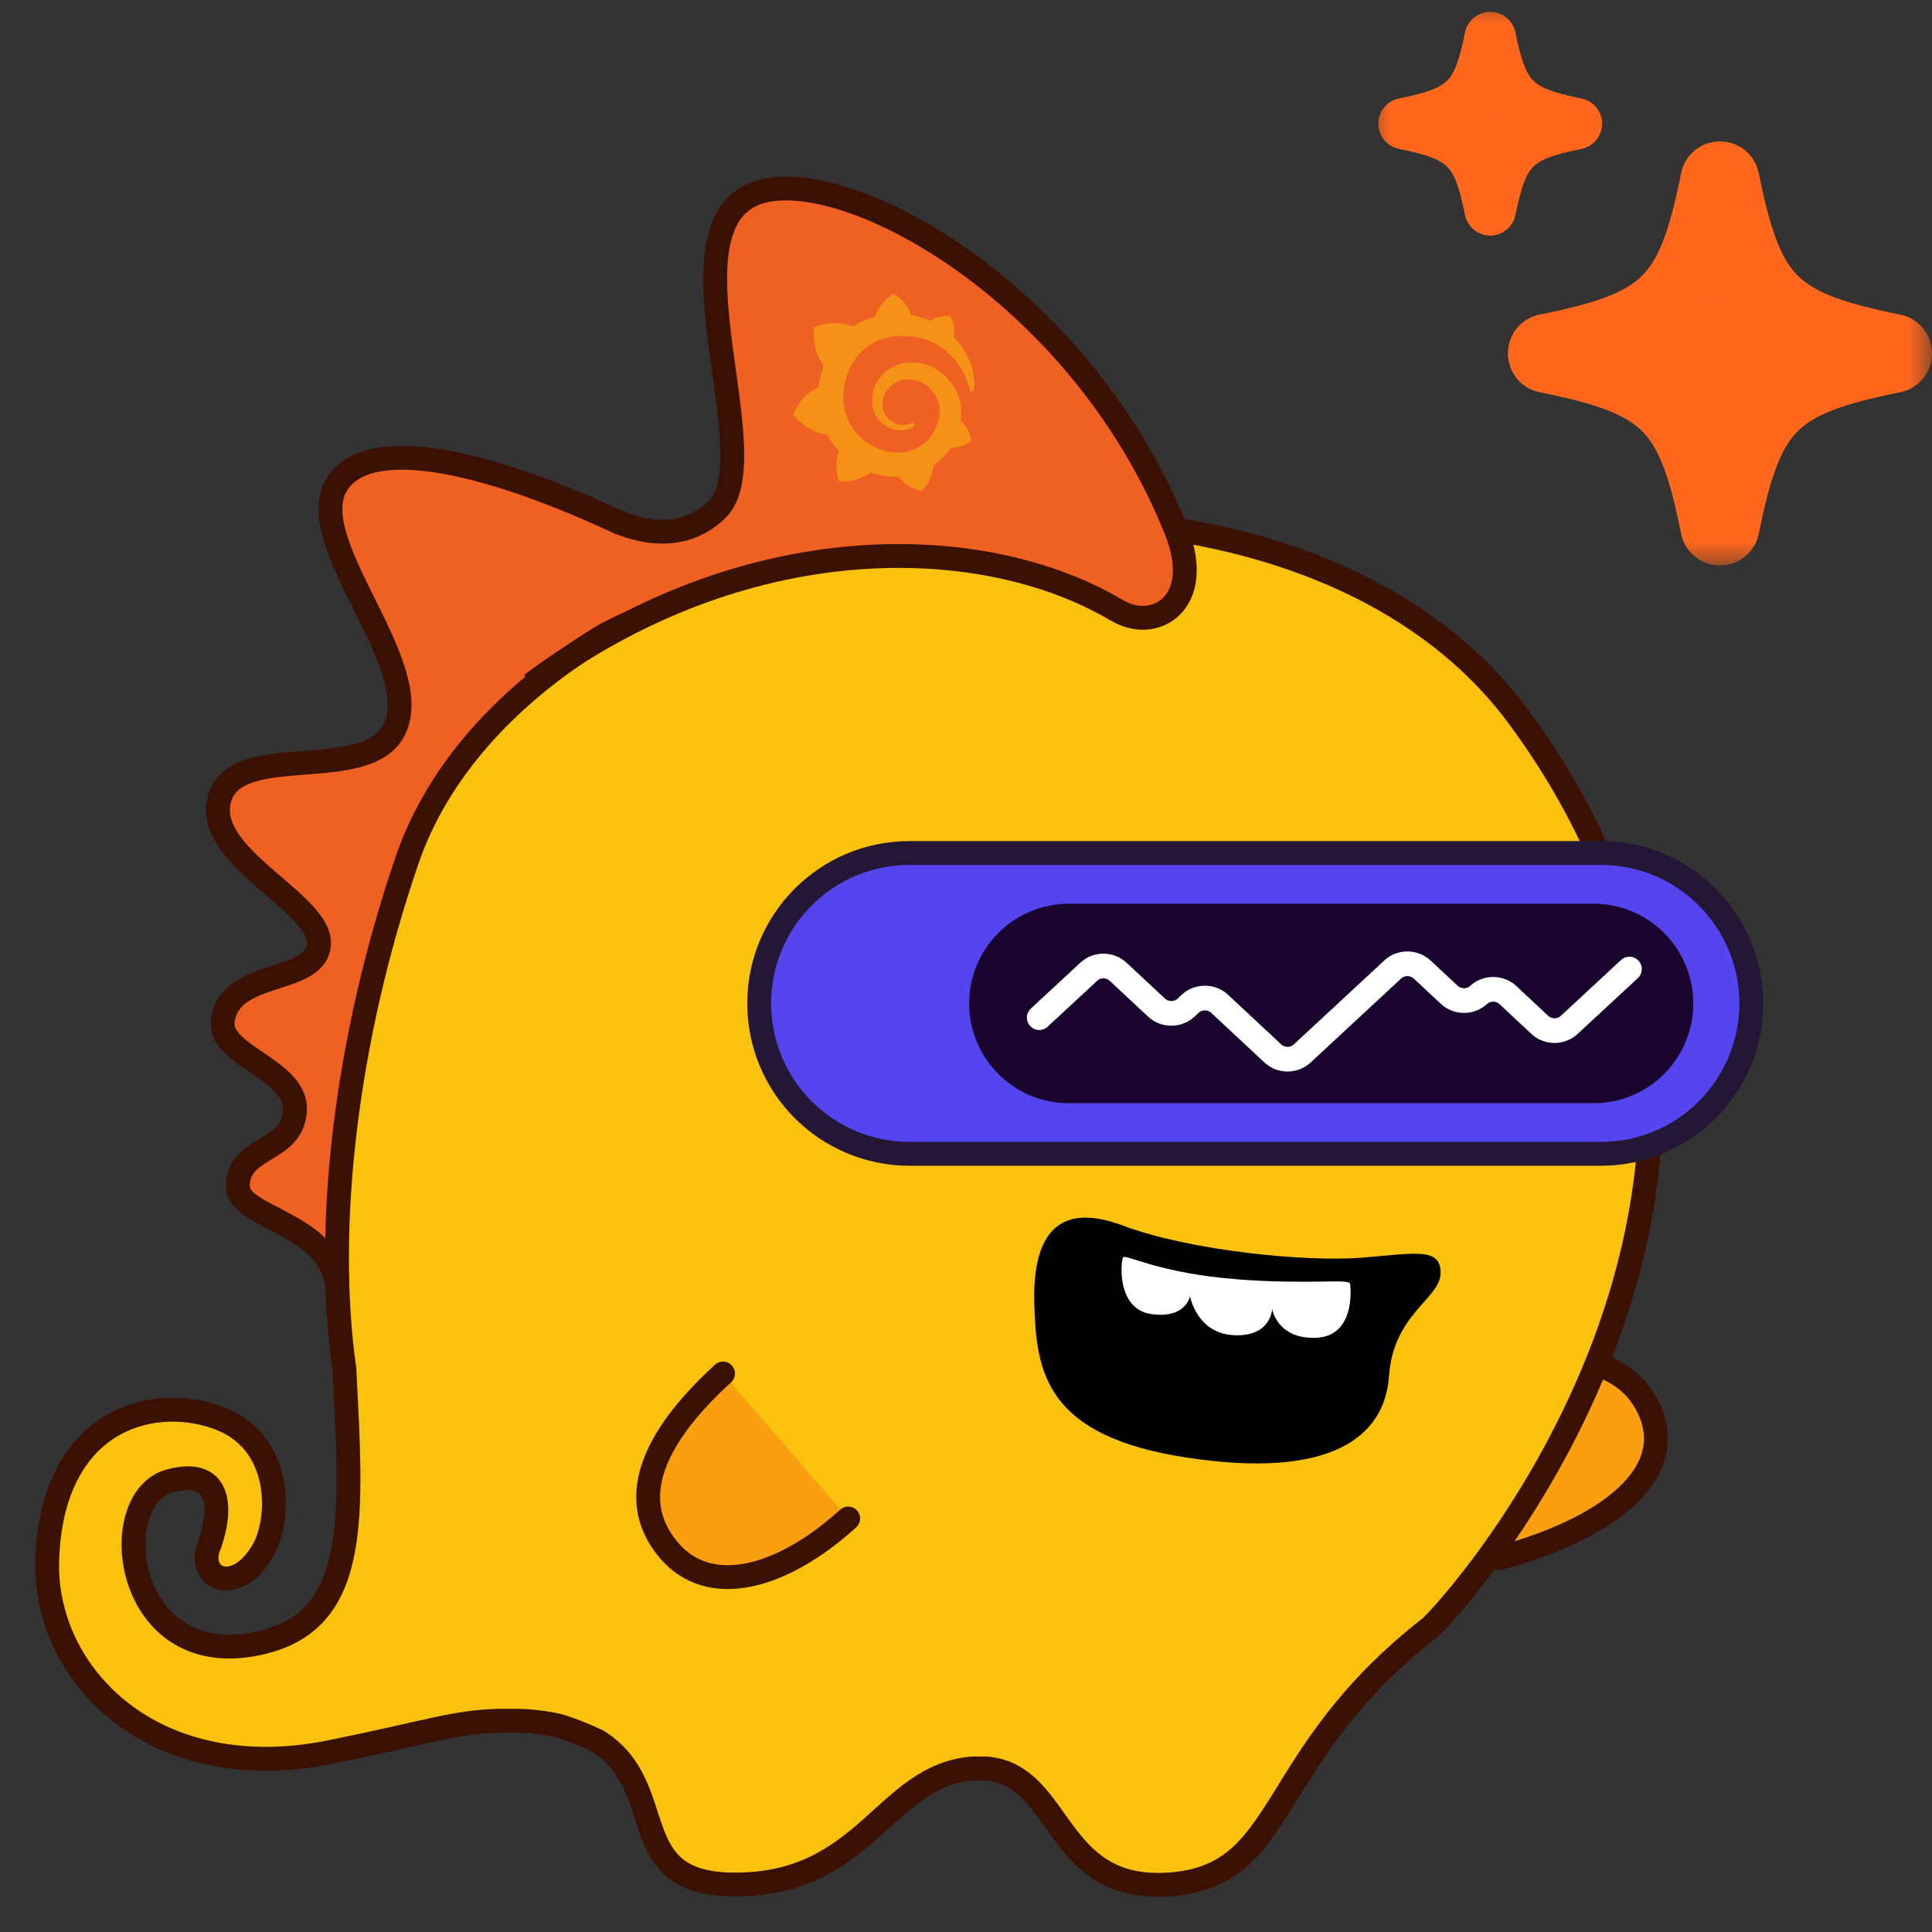
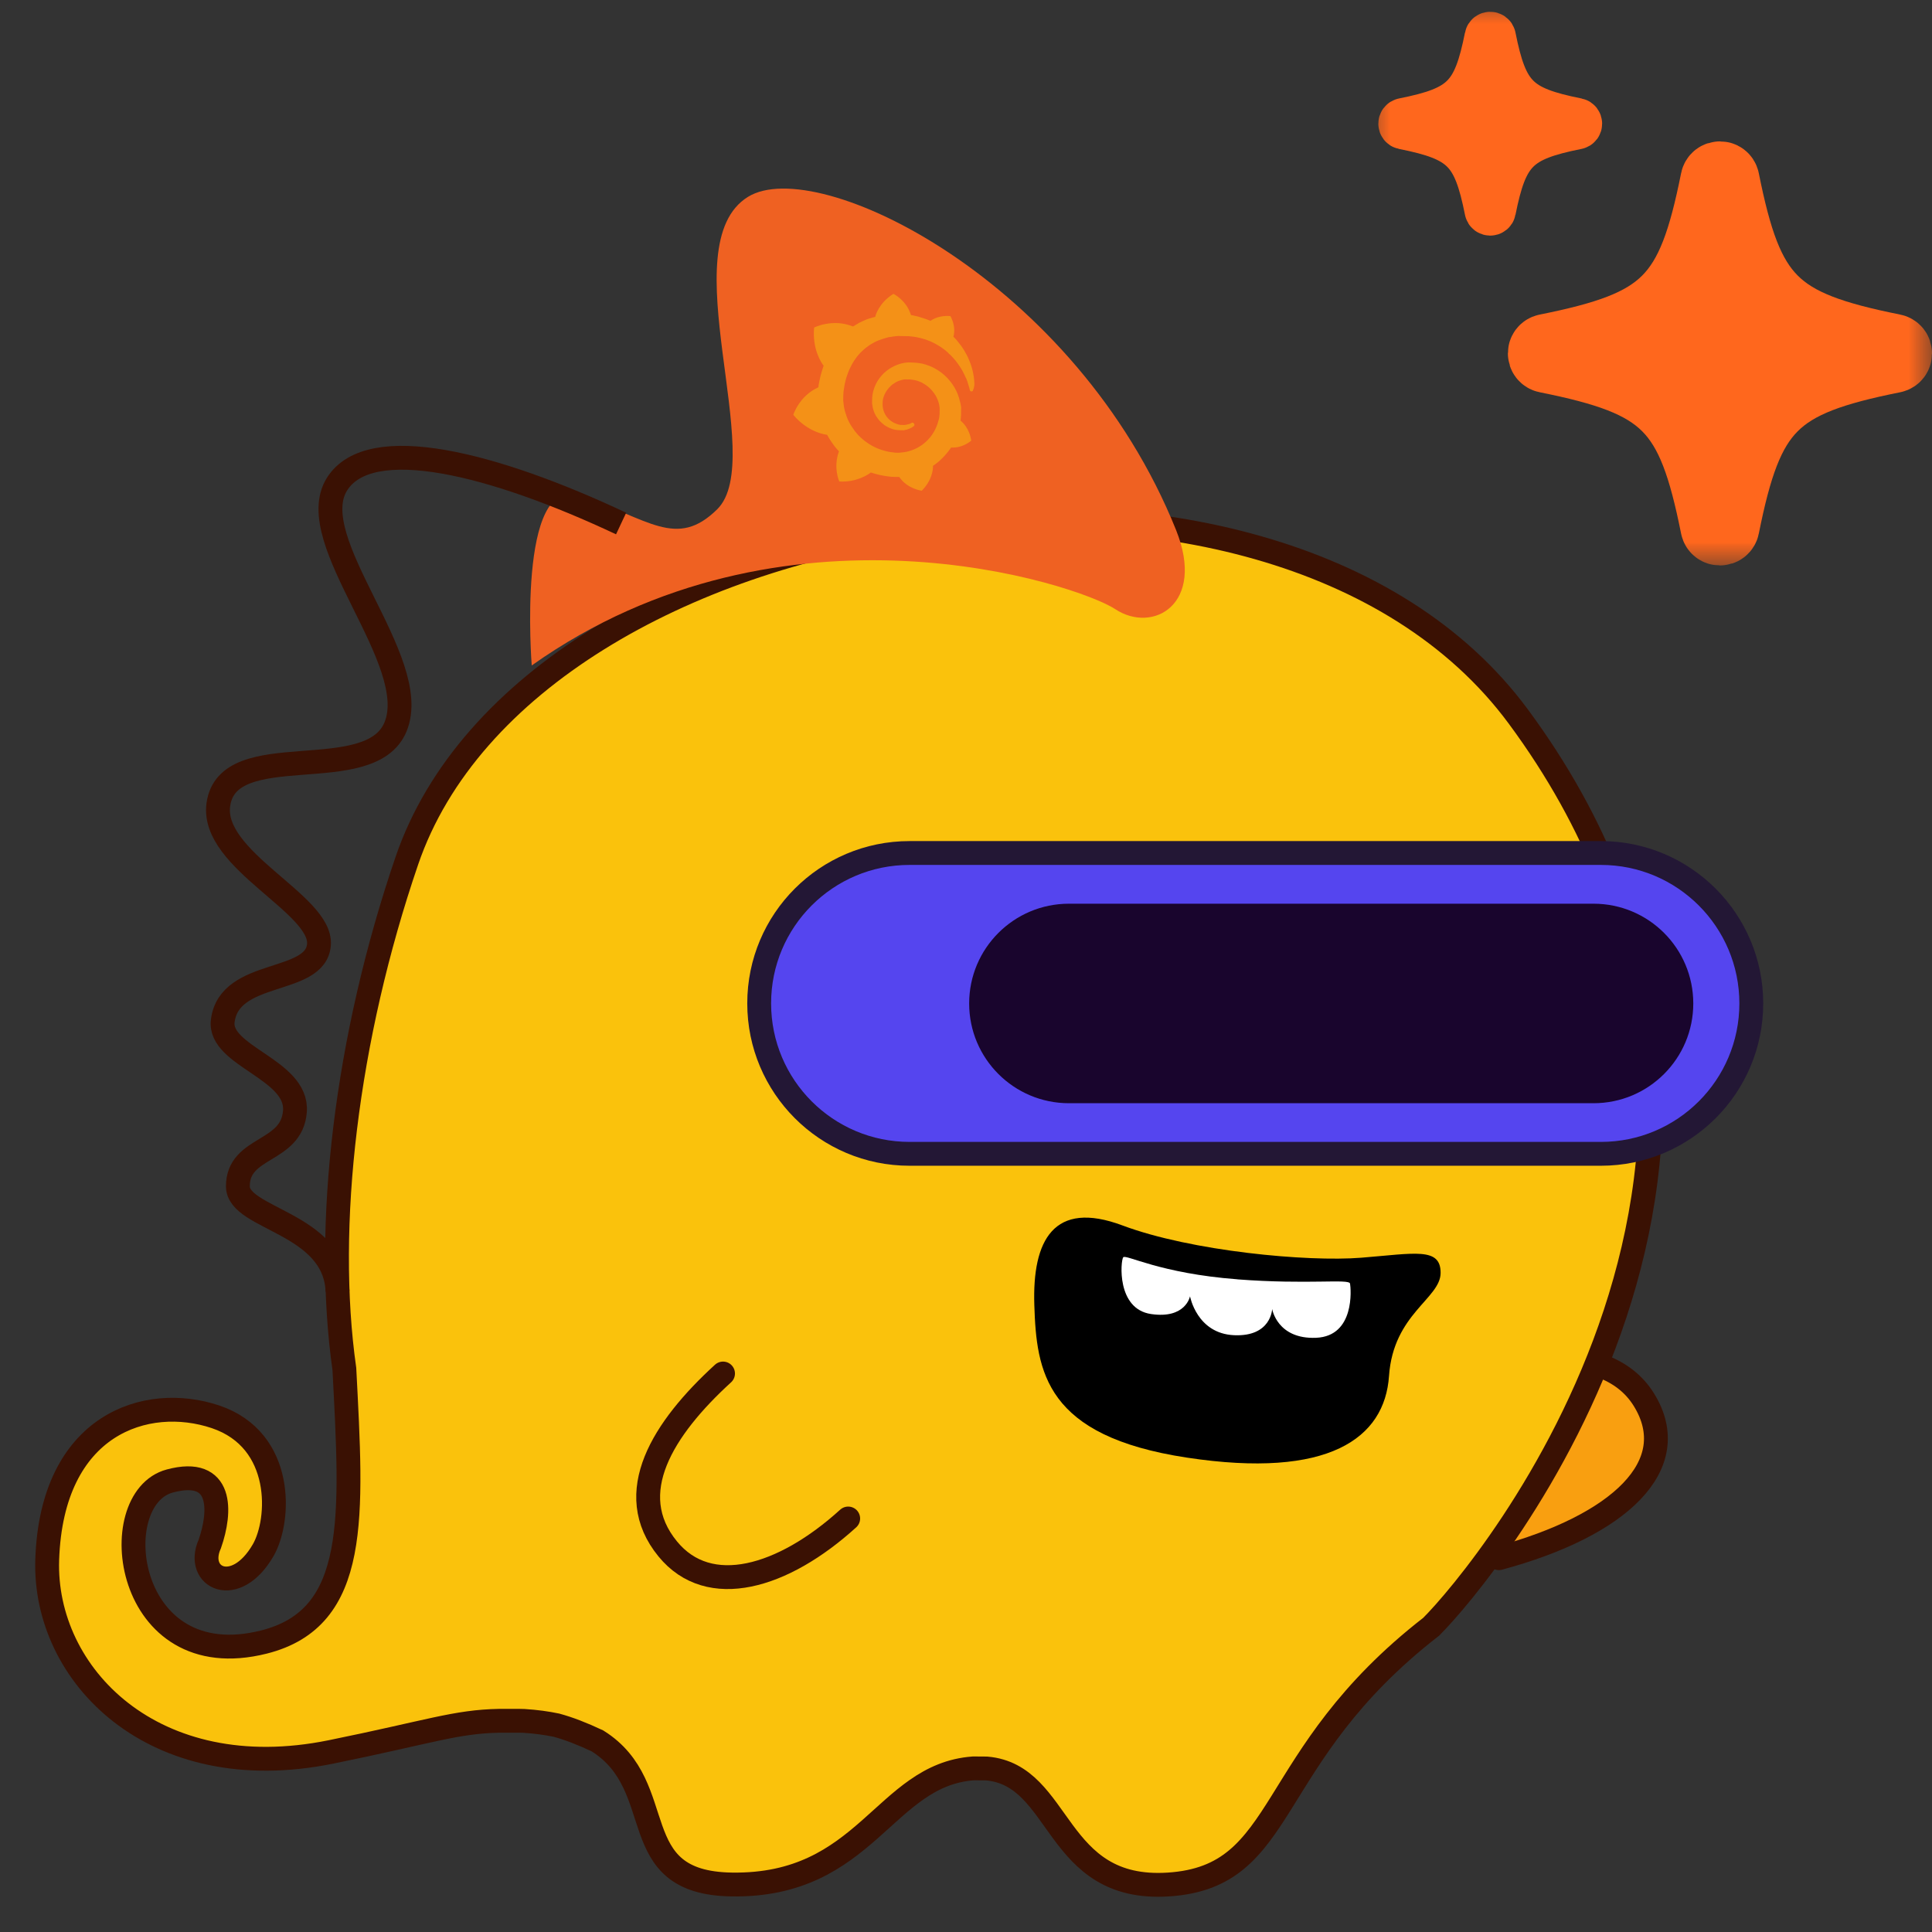
<svg xmlns="http://www.w3.org/2000/svg" width="41" height="41" viewBox="0 0 41 41" fill="none">
  <rect x="0" y="0" width="41" height="41" fill="#333333" stroke="none" />
  <path d="M30.626 29.485C31.577 28.836 34.028 28.315 34.886 29.704C35.745 31.093 34.362 32.38 31.809 33.067" fill="#F99F10" />
  <path d="M30.626 29.485C31.577 28.836 34.028 28.315 34.886 29.704C35.745 31.093 34.362 32.38 31.809 33.067" stroke="#3A1103" stroke-width="0.506" stroke-miterlimit="10" stroke-linecap="round" />
-   <path d="M15.025 12.17C11.881 9.979 7.86 9.487 7.152 10.273C6.578 10.911 8.746 14.401 8.395 15.421C8.045 16.441 4.97 15.781 4.633 17.078C4.474 17.695 6.833 19.182 6.769 20.043C6.706 20.903 4.885 20.66 4.751 21.774C4.661 22.523 6.323 22.688 6.26 23.581C6.196 24.473 4.996 24.31 5.049 25.174C5.091 25.876 6.403 25.414 6.754 26.593C7.105 27.773 15.026 12.17 15.026 12.17H15.025Z" fill="#EF6122" />
  <path d="M1.002 33.1C1.098 30.215 3.111 29.575 4.574 30.067C6.035 30.56 5.954 32.259 5.585 32.898C4.995 33.918 4.129 33.478 4.453 32.763C4.692 32.078 4.737 31.126 3.604 31.429C2.196 31.806 2.635 35.591 5.599 34.847C7.629 34.337 7.47 32.188 7.308 29.052C6.876 26.019 7.344 22.041 8.634 18.266C11.248 10.616 26.994 8.13 32.221 15.206C39.011 24.397 31.523 33.375 30.372 34.522C26.784 37.306 27.366 39.825 24.796 39.992C22.353 40.151 22.554 37.669 20.938 37.53C20.843 37.53 20.748 37.53 20.653 37.528C18.756 37.668 18.39 40.033 15.53 39.992C13.199 39.958 14.237 37.922 12.68 36.945C12.353 36.791 12.07 36.682 11.809 36.611C11.603 36.568 11.375 36.536 11.116 36.52C11.057 36.516 10.698 36.518 10.593 36.518C9.668 36.535 9.113 36.754 7.022 37.179C3.256 37.945 0.921 35.541 1.002 33.1Z" fill="#FAC20C" stroke="#3A1103" stroke-width="0.506" stroke-miterlimit="10" />
  <path d="M11.284 14.122C16.638 10.329 22.87 12.401 23.667 12.927C24.463 13.453 25.592 12.828 24.958 11.248C22.833 5.957 17.35 3.266 15.874 4.177C14.223 5.196 16.299 9.741 15.221 10.807C14.355 11.662 13.765 11.008 12.293 10.515C10.963 10.069 11.284 14.122 11.284 14.122Z" fill="#EF6122" />
  <path d="M19.302 24.486H33.973C35.736 24.486 37.165 23.057 37.165 21.294C37.165 19.532 35.736 18.102 33.973 18.102H19.302C17.54 18.102 16.111 19.531 16.111 21.293C16.111 23.056 17.54 24.486 19.302 24.486Z" fill="#5545EF" stroke="#231735" stroke-width="0.506" stroke-miterlimit="10" />
  <path d="M22.684 23.412H33.817C34.986 23.412 35.934 22.464 35.934 21.295C35.934 20.126 34.986 19.178 33.817 19.178H22.684C21.515 19.178 20.567 20.126 20.567 21.295C20.567 22.464 21.515 23.412 22.684 23.412Z" fill="#19052D" />
-   <path d="M22.054 21.596L23.107 20.62C23.278 20.46 23.555 20.461 23.726 20.62L24.547 21.386C24.719 21.545 24.996 21.545 25.167 21.386L25.26 21.299C25.431 21.14 25.708 21.141 25.879 21.299L27.014 22.358C27.185 22.517 27.462 22.517 27.633 22.358L29.558 20.572C29.729 20.413 30.006 20.414 30.177 20.572L30.759 21.114C30.93 21.274 31.207 21.274 31.378 21.114C31.549 20.955 31.826 20.956 31.997 21.114L32.68 21.752C32.851 21.911 33.128 21.911 33.299 21.752L34.579 20.565" stroke="white" stroke-width="0.524" stroke-miterlimit="10" stroke-linecap="round" />
-   <path d="M18 32.225C16.619 33.48 15.048 33.944 14.17 32.87C13.199 31.684 14.072 30.31 15.344 29.148" fill="#F99F10" />
  <path d="M18 32.225C16.619 33.48 15.048 33.944 14.17 32.87C13.199 31.684 14.072 30.31 15.344 29.148" stroke="#3A1103" stroke-width="0.506" stroke-miterlimit="10" stroke-linecap="round" />
  <path d="M13.181 11.11C10.482 9.84 7.849 9.166 7.152 10.274C6.398 11.473 8.968 14.017 8.395 15.422C7.858 16.736 4.83 15.608 4.633 17.079C4.476 18.257 6.832 19.183 6.769 20.044C6.706 20.904 4.862 20.553 4.727 21.668C4.637 22.417 6.323 22.689 6.259 23.581C6.195 24.474 5.048 24.31 5.048 25.175C5.048 25.88 7.104 25.94 7.163 27.405" stroke="#3A1103" stroke-width="0.506" stroke-miterlimit="10" />
-   <path d="M23.667 12.928C24.463 13.454 25.592 12.829 24.958 11.249C22.833 5.958 17.512 3.257 15.874 4.178C14.154 5.144 16.299 9.742 15.221 10.808C14.618 11.403 13.827 11.377 13.102 11.073" stroke="#3A1103" stroke-width="0.506" stroke-miterlimit="10" />
-   <path d="M23.698 12.951C20.834 11.253 15.769 11.163 11.276 14.523" stroke="#3A1103" stroke-width="0.506" stroke-miterlimit="10" />
  <path d="M21.95 27.694C21.905 26.323 22.36 25.459 23.821 26.006C25.281 26.553 27.744 26.782 28.884 26.691C30.025 26.6 30.572 26.462 30.572 27.011C30.572 27.559 29.569 27.877 29.477 29.2C29.386 30.523 28.2 31.39 25.189 30.933C22.178 30.477 21.995 29.109 21.95 27.694Z" fill="black" />
  <path d="M26.26 27.15C27.768 27.265 28.631 27.132 28.65 27.24C28.669 27.348 28.758 28.354 27.931 28.39C27.104 28.425 26.997 27.779 26.997 27.779C26.997 27.779 26.979 28.371 26.188 28.335C25.398 28.3 25.254 27.509 25.254 27.509C25.254 27.509 25.164 27.994 24.428 27.886C23.691 27.779 23.781 26.755 23.836 26.682C23.89 26.61 24.608 27.024 26.262 27.149L26.26 27.15Z" fill="white" />
  <path d="M20.676 8.104C20.672 8.032 20.661 7.955 20.64 7.865C20.619 7.774 20.584 7.679 20.537 7.575C20.488 7.475 20.423 7.365 20.339 7.265C20.308 7.223 20.273 7.182 20.233 7.146C20.296 6.912 20.168 6.707 20.168 6.707C19.943 6.69 19.802 6.769 19.748 6.808C19.739 6.804 19.73 6.799 19.721 6.799C19.685 6.785 19.644 6.766 19.604 6.756C19.564 6.742 19.523 6.732 19.483 6.718C19.443 6.708 19.398 6.699 19.353 6.689C19.344 6.689 19.34 6.689 19.331 6.684C19.237 6.371 18.96 6.236 18.96 6.236C18.646 6.429 18.578 6.707 18.578 6.707C18.578 6.707 18.578 6.712 18.574 6.725C18.555 6.729 18.538 6.734 18.519 6.738C18.497 6.746 18.469 6.755 18.447 6.759C18.424 6.768 18.397 6.776 18.374 6.785C18.329 6.807 18.279 6.828 18.233 6.85C18.188 6.877 18.142 6.903 18.102 6.929C18.097 6.924 18.093 6.925 18.093 6.925C17.663 6.755 17.277 6.951 17.277 6.951C17.233 7.41 17.435 7.707 17.479 7.761C17.469 7.788 17.46 7.819 17.451 7.846C17.417 7.95 17.393 8.057 17.373 8.169C17.373 8.187 17.368 8.201 17.368 8.219C16.959 8.401 16.835 8.804 16.835 8.804C17.162 9.193 17.553 9.227 17.553 9.227C17.601 9.318 17.658 9.4 17.72 9.482C17.747 9.514 17.773 9.546 17.804 9.578C17.677 9.923 17.811 10.218 17.811 10.218C18.185 10.238 18.431 10.066 18.481 10.027C18.517 10.04 18.558 10.05 18.593 10.06C18.706 10.093 18.823 10.109 18.94 10.12C18.967 10.12 18.998 10.12 19.025 10.121L19.039 10.121H19.048L19.066 10.122L19.084 10.122C19.255 10.377 19.561 10.414 19.561 10.414C19.785 10.188 19.798 9.959 19.799 9.909L19.799 9.905V9.895V9.886C19.845 9.855 19.891 9.82 19.932 9.785C20.019 9.705 20.101 9.617 20.166 9.523C20.17 9.514 20.18 9.506 20.184 9.497C20.432 9.514 20.611 9.351 20.611 9.351C20.574 9.093 20.428 8.965 20.397 8.937L20.392 8.933L20.388 8.932C20.388 8.932 20.384 8.932 20.384 8.928C20.384 8.914 20.389 8.896 20.389 8.883C20.39 8.856 20.395 8.829 20.395 8.798L20.395 8.775V8.766L20.395 8.761L20.395 8.752L20.396 8.734L20.396 8.712L20.396 8.689L20.397 8.667L20.397 8.644L20.393 8.622C20.389 8.594 20.384 8.563 20.376 8.536C20.351 8.422 20.312 8.318 20.255 8.222C20.199 8.127 20.128 8.04 20.048 7.967C19.968 7.893 19.879 7.837 19.785 7.791C19.691 7.749 19.593 7.715 19.494 7.704C19.444 7.699 19.395 7.694 19.345 7.693L19.327 7.692L19.323 7.692C19.323 7.692 19.314 7.692 19.318 7.692L19.309 7.692L19.291 7.691L19.273 7.691C19.246 7.695 19.224 7.695 19.197 7.699C19.097 7.715 19.007 7.75 18.92 7.798C18.838 7.846 18.765 7.903 18.706 7.974C18.646 8.041 18.6 8.117 18.567 8.197C18.534 8.278 18.514 8.359 18.509 8.44L18.508 8.498L18.508 8.512L18.507 8.53L18.507 8.557C18.51 8.597 18.519 8.638 18.527 8.674C18.548 8.751 18.579 8.819 18.623 8.874C18.662 8.933 18.715 8.979 18.769 9.021C18.822 9.058 18.88 9.085 18.938 9.105C18.996 9.124 19.051 9.129 19.105 9.13L19.123 9.13H19.132H19.141L19.159 9.131L19.163 9.131L19.168 9.131H19.177C19.186 9.131 19.19 9.132 19.195 9.127C19.199 9.128 19.209 9.123 19.213 9.123C19.227 9.119 19.236 9.119 19.249 9.115C19.272 9.106 19.294 9.098 19.317 9.089C19.34 9.08 19.358 9.067 19.376 9.054C19.381 9.05 19.385 9.045 19.39 9.045C19.408 9.032 19.413 9.005 19.395 8.987C19.382 8.968 19.359 8.964 19.341 8.977C19.336 8.981 19.332 8.981 19.327 8.985C19.314 8.994 19.296 8.998 19.277 9.003C19.259 9.007 19.241 9.011 19.223 9.015C19.214 9.015 19.205 9.019 19.196 9.019L19.182 9.019L19.169 9.019L19.155 9.018L19.137 9.018L19.133 9.018H19.124L19.11 9.017C19.07 9.012 19.025 8.998 18.985 8.979C18.945 8.961 18.904 8.933 18.869 8.901C18.834 8.869 18.802 8.828 18.781 8.787C18.759 8.742 18.742 8.696 18.734 8.642C18.73 8.615 18.73 8.592 18.73 8.565L18.731 8.543L18.731 8.538L18.731 8.534V8.525C18.731 8.511 18.736 8.498 18.736 8.484C18.756 8.376 18.817 8.27 18.904 8.19C18.926 8.167 18.949 8.15 18.972 8.137C18.995 8.119 19.022 8.106 19.049 8.093C19.077 8.08 19.104 8.072 19.136 8.063C19.163 8.055 19.195 8.05 19.226 8.051L19.271 8.052H19.28L19.294 8.052L19.303 8.052L19.307 8.053L19.321 8.053C19.352 8.058 19.388 8.063 19.419 8.068C19.482 8.082 19.545 8.106 19.603 8.143C19.719 8.208 19.816 8.314 19.878 8.436C19.908 8.5 19.93 8.563 19.937 8.631C19.941 8.649 19.941 8.667 19.941 8.681L19.941 8.694L19.941 8.708L19.94 8.721L19.94 8.735V8.744L19.94 8.757L19.939 8.789C19.939 8.807 19.934 8.824 19.934 8.842C19.933 8.86 19.929 8.878 19.924 8.896C19.919 8.915 19.914 8.932 19.909 8.95C19.9 8.986 19.886 9.022 19.871 9.058C19.843 9.125 19.806 9.192 19.76 9.254C19.667 9.374 19.549 9.471 19.408 9.532C19.34 9.562 19.267 9.584 19.19 9.596C19.154 9.6 19.114 9.604 19.078 9.608L19.069 9.608L19.064 9.608L19.05 9.607L19.032 9.607H19.023L19.019 9.607C19.001 9.606 18.979 9.606 18.961 9.601C18.88 9.595 18.799 9.576 18.723 9.552C18.646 9.528 18.57 9.496 18.503 9.458C18.365 9.379 18.236 9.274 18.139 9.146C18.091 9.082 18.047 9.013 18.012 8.945C17.977 8.873 17.952 8.8 17.93 8.723C17.909 8.646 17.901 8.569 17.894 8.493L17.894 8.479L17.894 8.475L17.895 8.47L17.895 8.466L17.895 8.452L17.895 8.448L17.895 8.443V8.434L17.896 8.416L17.896 8.412V8.403L17.897 8.376C17.897 8.335 17.902 8.299 17.908 8.259C17.913 8.218 17.923 8.178 17.928 8.142C17.938 8.101 17.947 8.066 17.957 8.025C17.981 7.949 18.009 7.873 18.042 7.806C18.107 7.668 18.195 7.543 18.3 7.446C18.328 7.419 18.355 7.397 18.383 7.375C18.41 7.353 18.438 7.336 18.469 7.313C18.497 7.296 18.528 7.278 18.56 7.261C18.574 7.252 18.592 7.248 18.606 7.239C18.615 7.235 18.624 7.231 18.628 7.23C18.637 7.226 18.646 7.222 18.651 7.222C18.682 7.209 18.719 7.196 18.75 7.187C18.76 7.183 18.768 7.183 18.777 7.179C18.787 7.174 18.796 7.175 18.804 7.17C18.823 7.166 18.84 7.161 18.854 7.157C18.863 7.153 18.872 7.153 18.881 7.153C18.89 7.153 18.9 7.149 18.909 7.149C18.918 7.149 18.927 7.145 18.936 7.145L18.95 7.141L18.963 7.141C18.972 7.141 18.981 7.137 18.99 7.137C18.999 7.137 19.009 7.133 19.022 7.134C19.031 7.134 19.045 7.129 19.054 7.13L19.072 7.13L19.085 7.131L19.09 7.131L19.099 7.131L19.13 7.132L19.144 7.132L19.148 7.132L19.153 7.132L19.18 7.133L19.279 7.134C19.346 7.14 19.409 7.146 19.472 7.16C19.598 7.185 19.719 7.227 19.826 7.283C19.933 7.339 20.031 7.404 20.111 7.477C20.115 7.482 20.12 7.486 20.124 7.491C20.128 7.496 20.133 7.5 20.137 7.505C20.146 7.514 20.155 7.523 20.168 7.533C20.177 7.542 20.186 7.551 20.195 7.56C20.204 7.569 20.212 7.579 20.221 7.588C20.257 7.624 20.288 7.665 20.318 7.706C20.376 7.784 20.424 7.861 20.459 7.938C20.463 7.943 20.463 7.948 20.468 7.952C20.472 7.956 20.472 7.961 20.472 7.966C20.476 7.975 20.48 7.984 20.485 7.993C20.489 8.002 20.493 8.011 20.498 8.02C20.502 8.029 20.506 8.038 20.511 8.047C20.524 8.084 20.537 8.115 20.545 8.147C20.562 8.197 20.575 8.242 20.583 8.283C20.587 8.296 20.601 8.31 20.619 8.306C20.637 8.306 20.651 8.293 20.651 8.275C20.68 8.208 20.68 8.158 20.676 8.104Z" fill="#FAC20C" fill-opacity="0.5" />
  <mask id="mask0_65423_98275" style="mask-type:luminance" maskUnits="userSpaceOnUse" x="29" y="0" width="12" height="12">
    <path d="M41 0H29V12H41V0Z" fill="white" />
  </mask>
  <g mask="url(#mask0_65423_98275)">
    <path d="M40.177 7.411C37.636 6.902 37.098 6.364 36.589 3.823C36.57 3.726 36.43 3.726 36.411 3.823C35.902 6.364 35.364 6.902 32.823 7.411C32.725 7.43 32.725 7.57 32.823 7.589C35.364 8.098 35.902 8.636 36.411 11.177C36.43 11.274 36.57 11.274 36.589 11.177C37.098 8.636 37.636 8.098 40.177 7.589C40.275 7.57 40.275 7.43 40.177 7.411Z" fill="#FF671D" stroke="#FF671D" stroke-width="1.5" />
    <path d="M33.463 2.58C32.193 2.326 31.924 2.057 31.67 0.787C31.66 0.738 31.59 0.738 31.58 0.787C31.326 2.057 31.057 2.326 29.787 2.58C29.738 2.59 29.738 2.66 29.787 2.67C31.057 2.924 31.326 3.193 31.58 4.463C31.59 4.512 31.66 4.512 31.67 4.463C31.924 3.193 32.193 2.924 33.463 2.67C33.512 2.66 33.512 2.59 33.463 2.58Z" fill="#FF671D" stroke="#FF671D" />
  </g>
</svg>